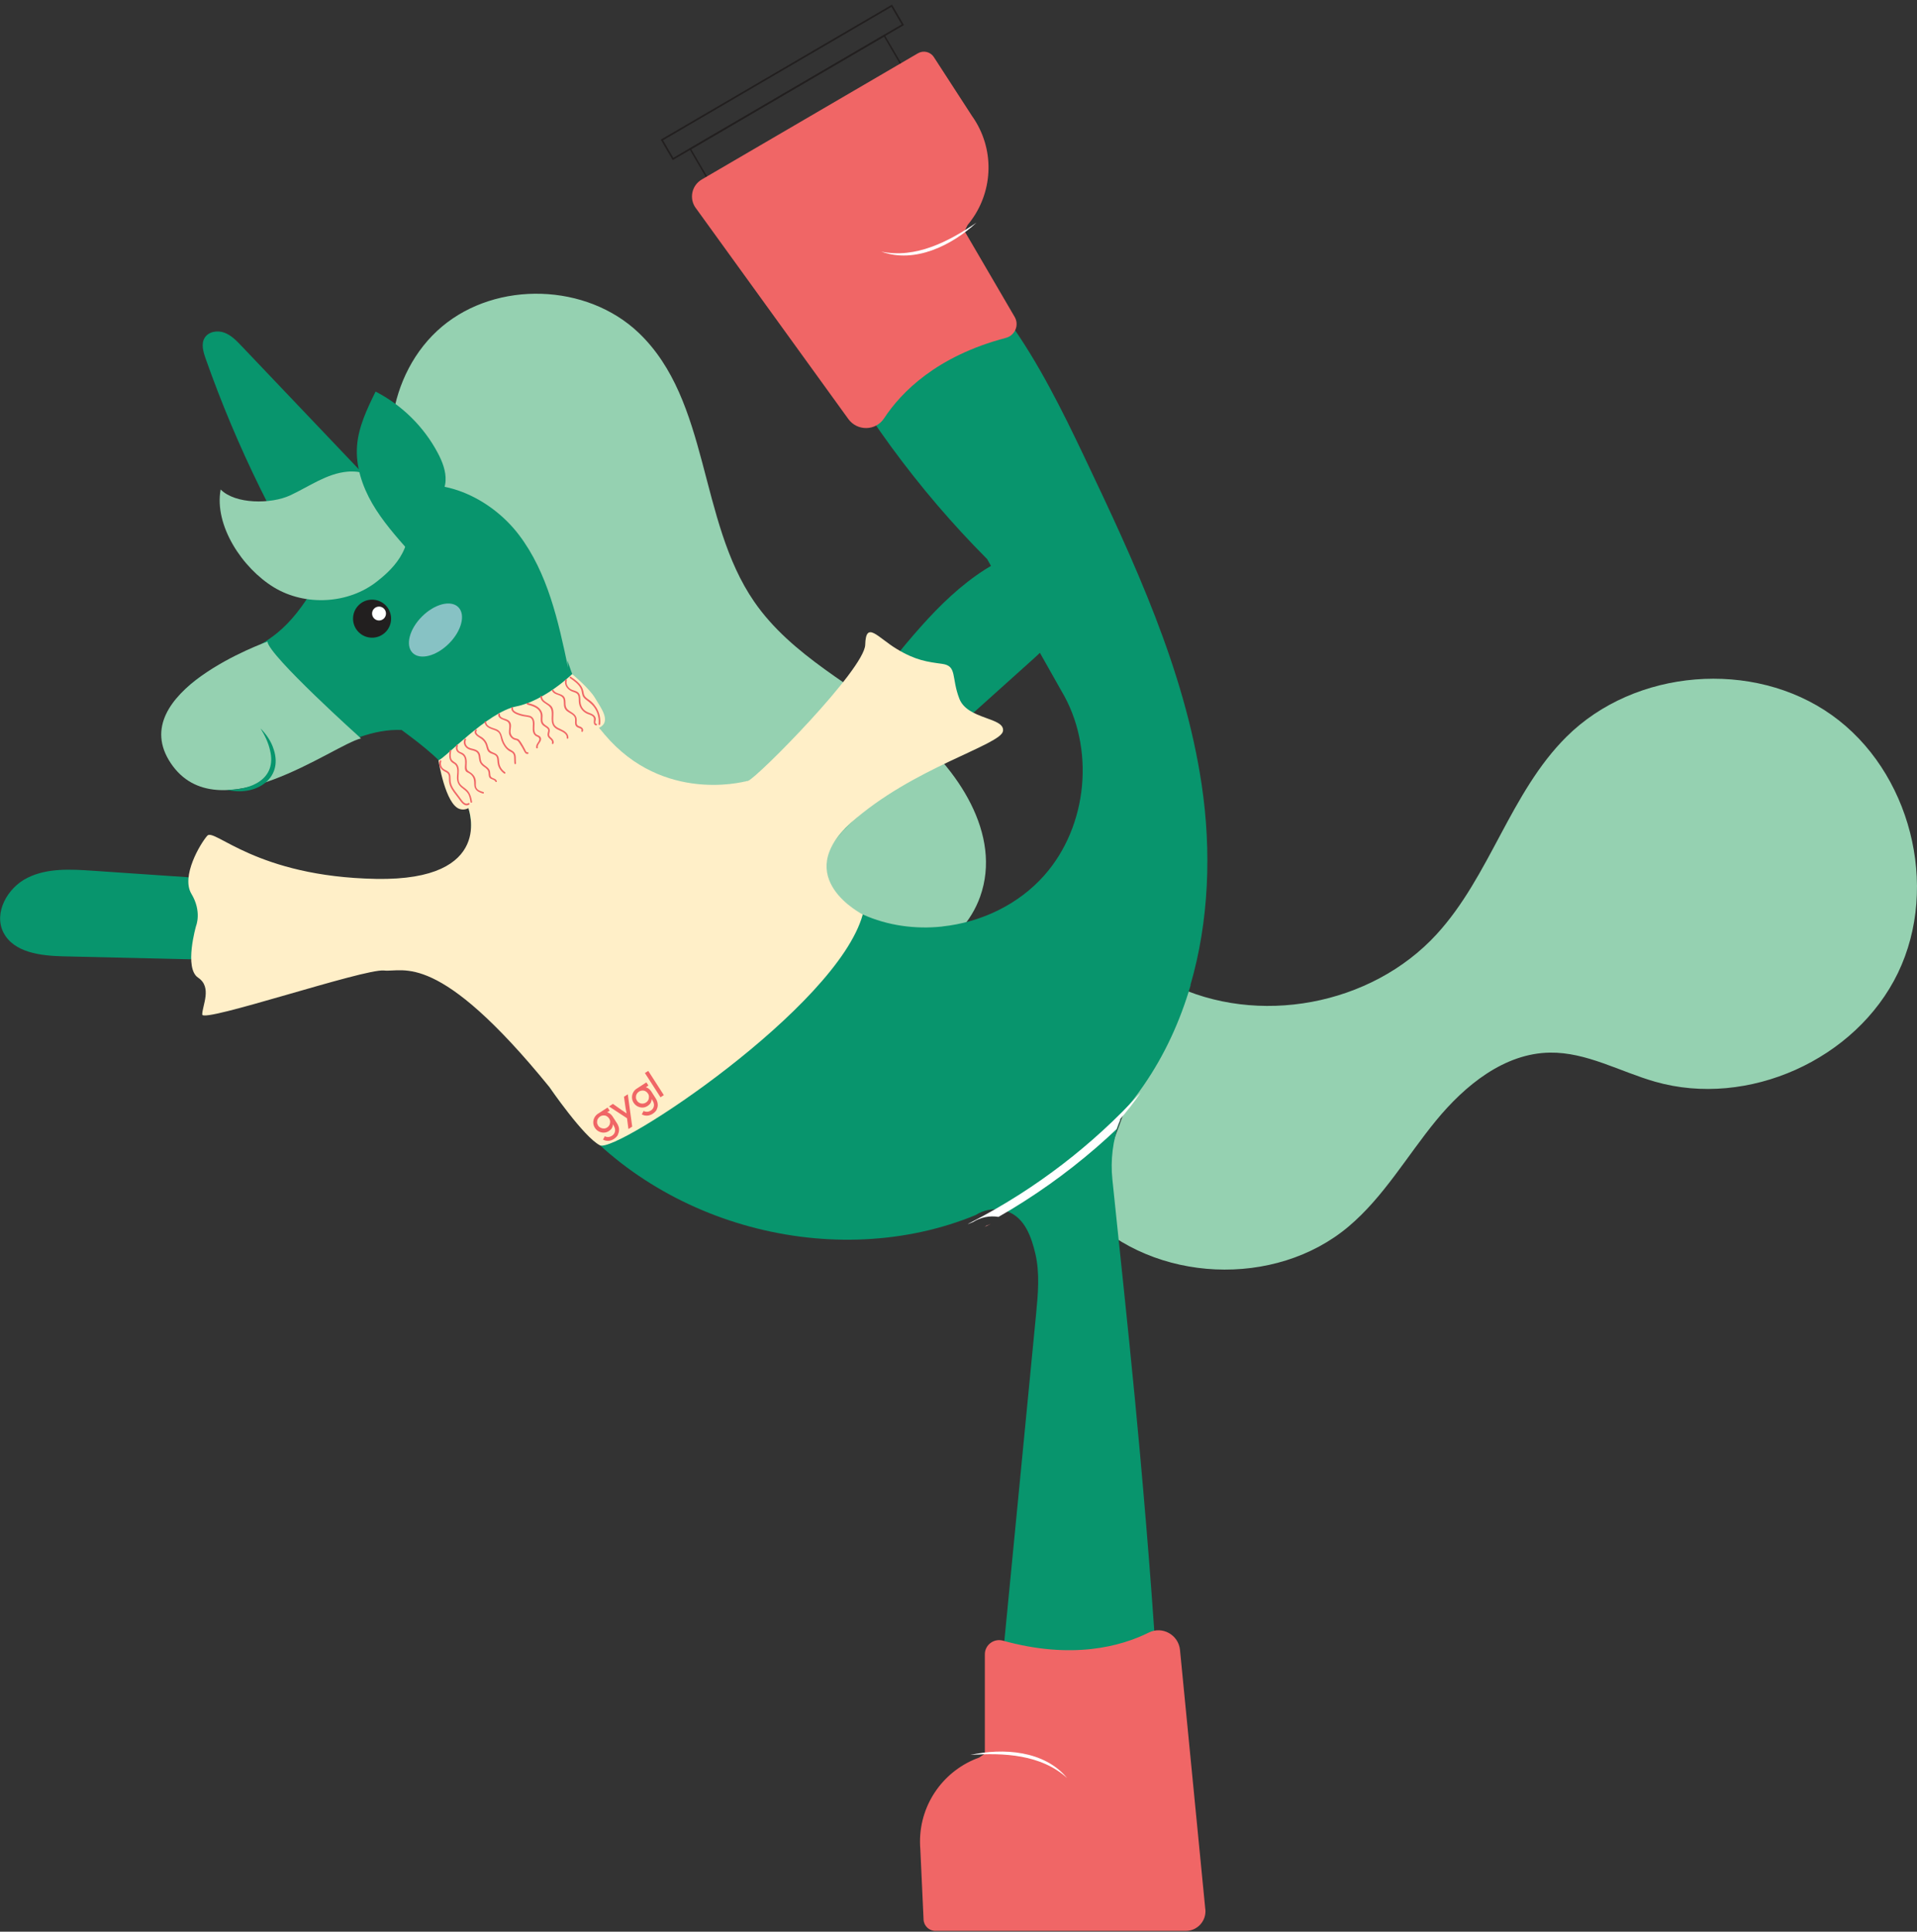
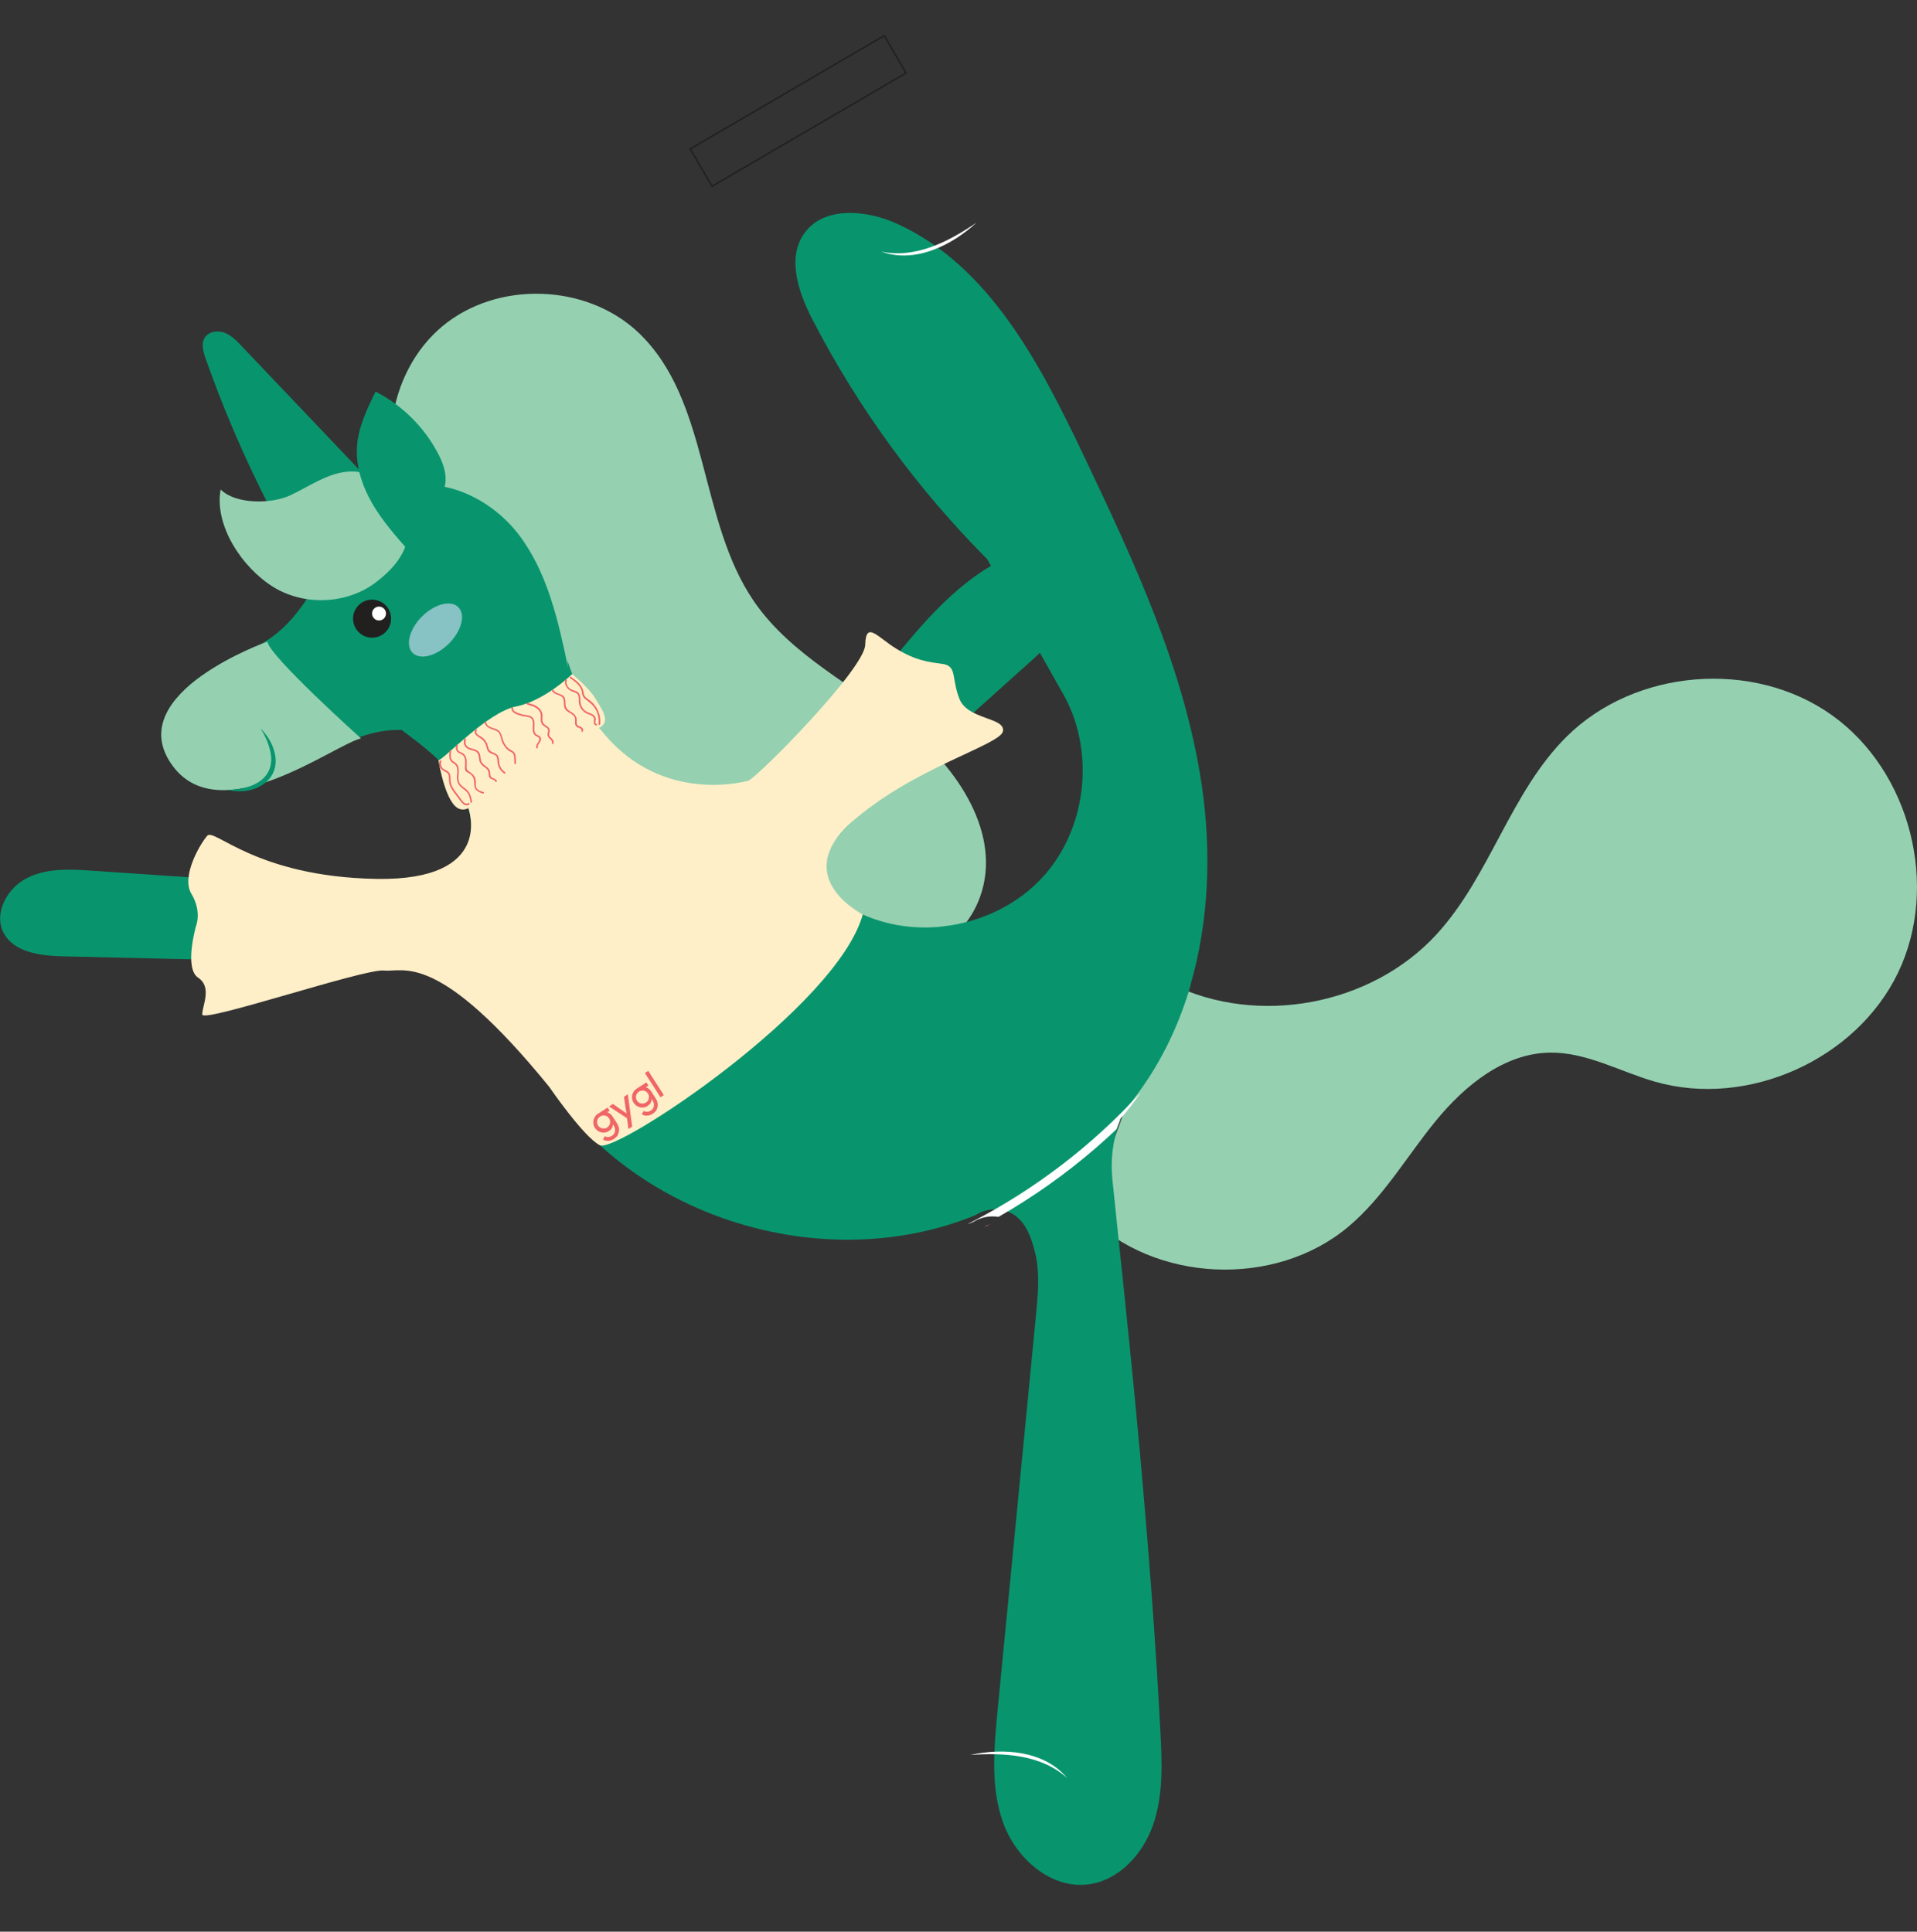
<svg xmlns="http://www.w3.org/2000/svg" fill="none" viewBox="0 0 383 386" height="386" width="383">
  <rect x="0" y="0" width="383" height="386" fill="#333333" stroke="none" />
  <g clip-path="url(#clip0_329_1381)">
    <path fill="#F8B018" d="M225.669 146.316C225.952 146.316 225.952 145.871 225.669 145.871C225.386 145.871 225.386 146.316 225.669 146.316Z" />
    <path fill="white" d="M180.493 175.396C180.641 173.4 180.506 171.378 180.115 169.41C181.045 170.111 181.639 171.23 181.72 172.389C181.8 173.549 181.342 174.735 180.52 175.557L180.493 175.396Z" />
    <path fill="#95D1B1" d="M217.096 242.696C230.591 256.366 254.777 257.458 269.445 245.082C276.442 239.177 281.08 231.034 286.877 223.956C292.674 216.878 300.547 210.461 309.688 210.34C316.981 210.245 323.655 214.142 330.665 216.15C349.189 221.462 370.827 211.755 379.199 194.405C387.558 177.054 381.666 154.067 365.973 142.891C350.281 131.715 326.634 133.643 312.977 147.219C301.76 158.355 297.702 175.058 287.012 186.707C273.975 200.93 251.258 205.163 233.961 196.602" />
    <path fill="#08956D" d="M65.966 122.197C55.706 106.396 47.321 89.369 41.065 71.6C40.593 70.252 40.148 68.688 40.903 67.488C41.672 66.248 43.465 65.965 44.827 66.477C46.202 66.99 47.253 68.082 48.264 69.147C60.479 81.995 72.707 94.843 84.921 107.691L65.952 122.21L65.966 122.197Z" />
    <path fill="#DA4241" d="M197.884 244.61L196.752 245.149C196.846 245.069 196.968 245.001 197.062 244.934C197.332 244.839 197.615 244.718 197.871 244.597L197.884 244.61Z" />
    <path fill="white" d="M196.765 245.149C196.86 245.069 196.981 245.001 197.075 244.934C197.345 244.839 197.628 244.718 197.884 244.597L196.752 245.136L196.765 245.149Z" />
    <path fill="#95D1B1" d="M82.75 104.185C74.782 92.254 77.317 74.499 88.304 65.264C99.292 56.029 117.222 56.609 127.603 66.504C141.853 80.107 139.494 103.997 150.67 120.215C158.153 131.081 170.691 137.081 181.031 145.264C191.371 153.447 200.256 166.767 195.82 179.184C192.234 189.241 180.802 194.769 170.138 194.647C159.474 194.526 149.417 189.902 139.925 185.008" />
    <path fill="#08956D" d="M237.829 196.872C241.563 184.051 242.062 170.043 240.08 156.778C236.642 133.697 226.598 112.248 216.581 91.176C207.845 72.8 197.653 53.036 179.116 44.664C173.036 41.927 164.65 41.172 160.741 46.565C157.087 51.594 159.595 58.631 162.466 64.132C171.539 81.644 183.322 97.755 197.222 111.722L197.99 113.084C197.586 113.313 197.208 113.542 196.831 113.785C187.07 120.027 180.329 129.774 172.753 138.618C171.458 140.128 170.137 141.611 168.776 143.053C159.433 152.868 145.452 160.876 132.712 156.238C122.641 152.571 116.696 142.177 113.379 131.985L113.501 133.414C111.546 124.112 109.429 114.472 103.7 106.909C97.957 99.332 87.481 94.452 78.718 98.173C78.651 98.2 78.597 98.227 78.543 98.254C77.923 98.523 77.33 98.82 76.763 99.157C70.09 103.053 66.773 110.926 62.473 117.883C60.491 121.078 58.294 124.085 55.462 126.417C51.135 129.99 45.594 131.742 40.835 134.708C36.076 137.688 31.816 142.824 32.705 148.352C33.69 154.486 40.727 158.072 46.955 157.6C53.157 157.155 58.711 153.798 64.185 150.832C69.173 148.122 74.66 145.628 80.242 145.871C84.488 149.012 88.802 152.261 91.566 156.737C94.357 161.226 95.247 167.32 92.362 171.742C88.304 177.957 79.419 178.146 72.004 177.647C54.168 176.42 36.359 175.207 18.523 173.994C14.114 173.697 9.45 173.427 5.486 175.409C1.509 177.364 -1.322 182.393 0.686 186.343C2.749 190.36 8.128 190.994 12.645 191.102C31.236 191.533 49.813 191.965 68.391 192.41C76.979 192.612 86.039 192.949 93.319 197.506C101.259 202.48 105.56 211.459 111.074 219.036C129.234 244.098 165.095 254.439 193.892 243.222C193.905 243.222 193.905 243.208 193.905 243.208C194.256 243.074 194.606 242.939 194.943 242.79C196.44 241.833 198.3 241.442 200.039 241.752C200.484 241.833 200.916 241.955 201.334 242.103C204.785 243.411 206.079 247.239 206.861 250.542C207.764 254.452 207.387 258.55 207.009 262.514C205.23 280.795 203.464 299.09 201.684 317.384C200.889 325.595 200.08 333.805 199.285 342.029C198.57 349.511 197.882 357.304 200.471 364.368C203.073 371.432 209.989 377.513 217.458 376.542C223.592 375.76 228.391 370.435 230.4 364.584C232.409 358.733 232.18 352.369 231.843 346.181C230.885 327.577 229.429 308.999 227.758 290.408C226.45 275.874 224.927 261.341 223.403 246.821C223.012 243.101 222.621 239.393 222.244 235.672C221.839 231.803 222.325 227.853 223.673 224.213C223.902 223.525 224.172 222.851 224.482 222.19L224.05 222.568C225.655 220.761 227.138 218.874 228.486 216.892C232.705 210.799 235.793 204.004 237.882 196.858L237.829 196.872ZM188.283 185.143C182.877 185.723 177.35 184.968 172.389 182.743C168.843 181.152 165.284 178.416 164.785 174.56C164.219 170.097 167.872 166.35 171.202 163.343C176.15 158.894 181.111 154.432 186.059 149.996C192.786 143.943 199.514 137.903 206.241 131.863C206.753 131.405 207.266 130.933 207.764 130.448L212.038 138.025C218.846 149.376 217.39 165.042 208.627 174.937C203.464 180.761 196.008 184.307 188.283 185.129V185.143Z" />
    <path fill="#95D1B1" d="M81.078 102.797C79.933 97.661 74.661 93.805 69.43 94.25C65.278 94.614 61.732 97.243 57.957 98.995C54.183 100.748 47.01 100.788 44.085 97.809C42.75 105.022 48.439 113.542 54.708 117.357C60.977 121.173 69.632 120.714 75.362 116.157C77.6 114.378 83.249 109.808 81.078 102.797Z" />
    <path fill="#221F1F" d="M74.337 127.428C76.437 127.428 78.139 125.726 78.139 123.626C78.139 121.526 76.437 119.824 74.337 119.824C72.237 119.824 70.535 121.526 70.535 123.626C70.535 125.726 72.237 127.428 74.337 127.428Z" />
    <path fill="#C5D8EF" d="M89.7 128.595C92.222 126.073 93.059 122.821 91.569 121.331C90.079 119.841 86.826 120.677 84.305 123.199C81.783 125.721 80.946 128.973 82.436 130.463C83.926 131.953 87.178 131.117 89.7 128.595Z" opacity="0.67" />
    <path fill="#95D1B1" d="M53.442 128.21C53.442 128.21 24.686 138.389 34.11 152.49C43.533 166.592 66.749 148.769 72.128 147.556C72.128 147.556 53.725 131.041 53.429 128.21H53.442Z" />
    <path fill="#08956D" d="M45.351 157.802C50.218 157.897 55.355 155.632 53.953 149.943C53.616 148.419 52.915 146.95 52.052 145.561C53.198 146.72 54.182 148.123 54.681 149.74C56.703 155.848 50.704 159.218 45.338 157.802H45.351Z" />
    <path fill="white" d="M223.472 223.983L223.903 223.606C223.593 224.267 223.323 224.954 223.094 225.628C221.773 226.868 220.438 228.095 219.063 229.282C213.01 234.526 206.444 239.191 199.488 243.168C197.749 242.871 195.888 243.249 194.392 244.206C194.041 244.354 193.691 244.489 193.354 244.624C193.407 244.57 193.475 244.543 193.529 244.502C197.034 242.709 200.458 240.755 203.788 238.624C209.639 234.877 215.167 230.63 220.29 225.938C222.946 223.512 225.48 220.964 227.907 218.308C226.559 220.289 225.089 222.177 223.472 223.983Z" />
-     <path fill="#F06666" d="M240.809 381.516L235.753 329.706C235.457 326.686 232.235 324.88 229.525 326.228C223.957 328.992 214.223 331.688 200.378 327.846C198.558 327.347 196.764 328.695 196.764 330.583V350.455C196.764 350.455 196.32 350.711 195.619 351.21C188.729 353.677 183.809 360.269 183.809 368.008C183.809 368.547 183.836 369.073 183.876 369.585L184.523 383.579C184.577 384.846 185.629 385.844 186.896 385.844H236.913C239.232 385.844 241.038 383.849 240.822 381.543L240.809 381.516Z" />
    <path fill="white" d="M193.865 350.684C200.417 349.241 208.641 349.794 213.198 355.295C207.994 350.576 200.539 350.225 193.865 350.684Z" />
    <path stroke-miterlimit="10" stroke-width="0.301" stroke="#221F1F" d="M142.258 37.228L181.023 14.585L176.665 7.122L137.9 29.766L142.258 37.228Z" />
-     <path stroke-miterlimit="10" stroke-width="0.334" stroke="#221F1F" d="M134.46 31.763L180.373 4.944L178.156 1.149L132.243 27.968L134.46 31.763Z" />
-     <path fill="#F06666" d="M138.997 41.55L169.492 83.734C171.272 86.187 174.966 86.133 176.624 83.599C180.035 78.408 187.086 71.169 200.972 67.515C202.792 67.03 203.668 64.967 202.725 63.336L192.708 46.174C192.708 46.174 192.95 45.729 193.328 44.947C198.033 39.339 198.963 31.169 195.054 24.495C194.784 24.037 194.501 23.592 194.191 23.16L186.574 11.405C185.886 10.339 184.484 10.016 183.392 10.649L172.27 17.148L170.652 18.091L140.197 35.874C138.201 37.047 137.635 39.675 138.997 41.563V41.55Z" />
    <path fill="white" d="M195.079 44.502C190.145 49.045 182.77 52.726 176.057 50.272C182.932 51.728 189.552 48.263 195.079 44.502Z" />
    <path fill="#FFEFC8" d="M93.576 161.496C93.576 161.496 99.063 176.069 75.12 175.625C51.176 175.18 42.831 165.419 41.416 166.996C40.013 168.587 36.131 175.099 38.247 178.617C40.364 182.136 39.178 185.008 39.178 185.008C39.178 185.008 36.724 193.461 39.582 195.362C42.44 197.276 40.404 200.943 40.404 202.723C40.404 204.502 72.747 193.528 76.71 193.933C80.674 194.351 87.455 189.794 109.781 217.242C109.781 217.242 116.603 227.219 119.865 228.864C123.128 230.508 167.253 201.307 172.376 182.729C172.376 182.729 157.816 175.422 170.003 164.435C182.204 153.447 199.987 148.877 200.391 146.086C200.796 143.296 193.3 143.848 191.668 139.615C190.037 135.395 191.264 133.076 188.258 132.659C185.265 132.254 182.946 131.971 179.131 129.666C175.315 127.347 172.996 123.936 172.862 128.843C172.727 133.751 151.21 155.456 149.525 155.982C147.826 156.508 131.136 160.471 119.703 145.412C108.271 130.34 93.562 161.482 93.562 161.482L93.576 161.496Z" />
    <path fill="#F06666" d="M129.515 213.992L128.846 214.422L131.961 219.263L132.63 218.833L129.515 213.992Z" />
    <path fill="#F06666" d="M131.19 221.719C131.365 221.382 131.446 221.018 131.406 220.64C131.379 220.249 131.244 219.858 131.001 219.481L130.125 218.106C129.909 217.782 129.639 217.526 129.316 217.364C129.221 217.324 129.127 217.283 129.033 217.256L129.545 216.919L129.141 216.286L127.455 217.378L127.28 217.499H127.253C126.916 217.715 126.673 217.984 126.498 218.308C126.336 218.631 126.256 218.982 126.269 219.346C126.283 219.71 126.39 220.047 126.593 220.357C126.795 220.667 127.064 220.923 127.388 221.085C127.712 221.247 128.049 221.328 128.399 221.314C128.75 221.314 129.087 221.193 129.397 220.991C129.437 220.964 129.491 220.937 129.532 220.896C129.761 220.721 129.909 220.559 130.017 220.344C130.138 220.101 130.192 219.872 130.192 219.616L130.367 219.885C130.529 220.141 130.624 220.398 130.651 220.654C130.678 220.91 130.637 221.139 130.529 221.368C130.421 221.584 130.26 221.773 130.017 221.921C129.976 221.948 129.923 221.975 129.882 222.002C129.68 222.11 129.478 222.164 129.275 222.164C129.033 222.164 128.804 222.123 128.588 222.002L128.224 222.676C128.561 222.878 128.925 222.959 129.316 222.932C129.586 222.919 129.842 222.838 130.098 222.73C130.206 222.676 130.327 222.622 130.435 222.541C130.785 222.312 131.055 222.029 131.23 221.705L131.19 221.719ZM129.046 220.317C128.844 220.451 128.628 220.519 128.399 220.532C128.17 220.532 127.954 220.492 127.752 220.384C127.536 220.276 127.375 220.128 127.253 219.926C127.132 219.723 127.051 219.508 127.051 219.279C127.051 219.049 127.091 218.834 127.199 218.631C127.307 218.429 127.455 218.267 127.658 218.133C127.752 218.079 127.846 218.025 127.941 217.998C128.062 217.957 128.183 217.93 128.305 217.917C128.534 217.917 128.75 217.944 128.952 218.052C129.154 218.16 129.316 218.308 129.451 218.51C129.586 218.712 129.653 218.928 129.653 219.157C129.653 219.386 129.626 219.602 129.518 219.818C129.451 219.966 129.343 220.087 129.222 220.195C129.222 220.195 129.114 220.276 129.06 220.317H129.046Z" />
    <path fill="#F06666" d="M123.452 226.693C123.613 226.383 123.694 226.033 123.681 225.669C123.681 225.655 123.681 225.628 123.681 225.615C123.681 225.48 123.64 225.345 123.613 225.21C123.546 224.954 123.425 224.711 123.276 224.469L123.128 224.239L122.4 223.107C122.184 222.783 121.915 222.527 121.591 222.366C121.497 222.325 121.402 222.285 121.308 222.258L121.807 221.948L121.389 221.314L119.555 222.5C119.555 222.5 119.528 222.5 119.515 222.514C119.178 222.73 118.935 222.999 118.76 223.323C118.598 223.646 118.517 223.997 118.531 224.361C118.544 224.725 118.652 225.062 118.854 225.372C119.057 225.682 119.326 225.938 119.65 226.1C119.973 226.262 120.31 226.343 120.661 226.329C121.011 226.329 121.348 226.208 121.658 226.006C121.834 225.884 121.969 225.776 122.076 225.669C122.157 225.574 122.225 225.48 122.279 225.372C122.4 225.143 122.454 224.9 122.44 224.657L122.602 224.914C122.764 225.183 122.858 225.439 122.885 225.695C122.912 225.952 122.872 226.181 122.764 226.41C122.656 226.626 122.494 226.814 122.252 226.963C122.022 227.111 121.766 227.192 121.524 227.205C121.47 227.205 121.402 227.205 121.348 227.205C121.16 227.192 120.998 227.138 120.836 227.044L120.472 227.718C120.782 227.893 121.106 227.974 121.456 227.974C121.497 227.974 121.524 227.974 121.564 227.974C121.955 227.947 122.319 227.812 122.67 227.583C123.02 227.354 123.29 227.071 123.465 226.747L123.452 226.693ZM121.294 225.305C121.092 225.439 120.877 225.507 120.647 225.507C120.418 225.507 120.202 225.466 119.987 225.358C119.785 225.251 119.609 225.102 119.488 224.9C119.367 224.698 119.286 224.482 119.286 224.253C119.286 224.024 119.326 223.808 119.434 223.606C119.542 223.404 119.69 223.242 119.892 223.107C120.095 222.972 120.31 222.905 120.54 222.891C120.769 222.878 120.984 222.918 121.187 223.026C121.389 223.134 121.551 223.282 121.685 223.485C121.82 223.687 121.888 223.902 121.901 224.132C121.901 224.361 121.861 224.577 121.766 224.792C121.658 224.994 121.51 225.17 121.308 225.291L121.294 225.305Z" />
    <path fill="#F06666" d="M124.988 221.435L125.191 222.487L124.287 221.88L122.454 220.586L121.672 221.098L125.271 223.457L125.555 225.614L126.31 225.129L125.433 218.671L124.665 219.157L124.988 221.435Z" />
    <path fill="#08956D" d="M85.838 100.613C87.726 100.06 88.912 98.065 89.02 96.096C89.128 94.141 88.373 92.227 87.456 90.501C84.692 85.284 80.297 80.943 75.04 78.247C73.341 81.711 71.615 85.284 71.332 89.126C71.036 93.144 72.37 97.148 74.379 100.626C76.401 104.104 79.084 107.151 81.754 110.171" />
    <path fill="#FFEFC8" d="M87.605 151.937C88.899 151.56 97.379 142.311 103.122 141.166C108.865 140.02 114.312 134.694 114.312 134.694C114.312 134.694 117.763 137.566 118.882 139.48C120.001 141.395 122.252 144.172 119.704 145.426C117.17 146.68 112.02 148.864 111.09 150.643C110.159 152.423 102.569 155.995 99.603 156.589C96.637 157.182 94.79 162.534 91.878 161.671C88.966 160.808 87.605 151.937 87.605 151.937Z" />
    <path fill="#F06666" d="M89.842 149.996C89.734 150.737 89.626 151.668 90.193 152.247C90.354 152.409 90.557 152.504 90.745 152.625C91.055 152.841 91.217 153.11 91.298 153.474C91.433 154.027 91.325 154.607 91.298 155.159C91.244 156.157 91.541 156.858 92.323 157.465C92.727 157.788 93.159 158.072 93.455 158.516C93.806 159.042 93.9 159.689 94.008 160.296C94.048 160.498 94.359 160.417 94.318 160.215C94.143 159.258 93.927 158.382 93.159 157.721C92.822 157.424 92.431 157.195 92.121 156.872C91.649 156.4 91.568 155.807 91.608 155.159C91.649 154.337 91.837 153.38 91.271 152.679C90.961 152.288 90.435 152.18 90.206 151.722C89.963 151.223 90.058 150.589 90.139 150.077C90.166 149.875 89.856 149.78 89.829 149.996H89.842Z" />
    <path fill="#F06666" d="M91.203 148.89C91.041 149.241 91.027 149.618 91.203 149.969C91.418 150.414 91.796 150.508 92.2 150.724C92.874 151.074 92.955 151.816 92.928 152.503C92.928 152.975 92.753 153.676 93.063 154.094C93.198 154.283 93.4 154.35 93.589 154.445C93.859 154.58 94.088 154.755 94.276 154.984C94.735 155.537 94.735 156.103 94.748 156.777C94.762 157.869 95.544 158.287 96.487 158.57C96.69 158.624 96.77 158.314 96.568 158.26C96.123 158.125 95.611 157.99 95.314 157.613C94.924 157.155 95.139 156.494 95.058 155.955C94.937 155.065 94.357 154.539 93.629 154.108C93.265 153.892 93.225 153.595 93.225 153.204C93.225 152.908 93.252 152.625 93.252 152.328C93.252 151.937 93.211 151.546 93.05 151.196C92.888 150.845 92.659 150.589 92.308 150.427C92.038 150.292 91.769 150.252 91.58 149.996C91.378 149.726 91.337 149.376 91.472 149.052C91.553 148.863 91.27 148.702 91.189 148.89H91.203Z" />
    <path fill="#F06666" d="M92.78 147.704C92.403 148.607 92.942 149.484 93.819 149.794C94.304 149.969 94.924 149.982 95.302 150.373C95.719 150.791 95.638 151.465 95.773 152.005C95.881 152.45 96.137 152.787 96.488 153.07C96.865 153.366 97.364 153.623 97.539 154.108C97.688 154.539 97.539 155.038 97.823 155.416C98.079 155.766 98.807 155.753 98.955 156.157C99.022 156.359 99.346 156.265 99.265 156.076C99.144 155.739 98.861 155.631 98.551 155.51C98.267 155.402 98.052 155.281 97.984 154.957C97.93 154.715 97.957 154.445 97.903 154.189C97.715 153.191 96.515 153.029 96.164 152.153C95.976 151.681 96.043 151.142 95.868 150.657C95.719 150.266 95.45 149.996 95.059 149.821C94.6 149.618 94.088 149.605 93.643 149.362C93.064 149.052 92.861 148.392 93.104 147.785C93.185 147.596 92.861 147.502 92.794 147.704H92.78Z" />
    <path fill="#F06666" d="M94.964 145.831C94.439 146.761 95.611 147.233 96.191 147.664C96.676 148.028 97 148.541 97.148 149.134C97.256 149.552 97.337 149.997 97.674 150.293C98.011 150.59 98.429 150.63 98.807 150.832C99.413 151.142 99.332 151.776 99.4 152.356C99.494 153.273 99.993 154.068 100.748 154.58C100.923 154.702 101.085 154.419 100.91 154.297C100.478 154.001 100.141 153.61 99.939 153.138C99.737 152.666 99.723 152.221 99.683 151.736C99.602 150.913 99.171 150.603 98.442 150.334C97.903 150.131 97.661 149.835 97.526 149.282C97.418 148.864 97.297 148.473 97.054 148.109C96.838 147.786 96.569 147.516 96.245 147.3C95.841 147.031 94.883 146.653 95.247 145.992C95.355 145.804 95.072 145.642 94.964 145.831Z" />
    <path fill="#F06666" d="M96.824 144.28C96.892 145.116 97.66 145.507 98.375 145.75C98.86 145.911 99.426 146.073 99.723 146.518C100.02 146.963 100.047 147.556 100.222 148.041C100.518 148.823 100.99 149.578 101.705 150.05C101.947 150.212 102.258 150.293 102.446 150.509C102.635 150.724 102.702 150.994 102.716 151.277C102.756 151.708 102.716 152.153 102.783 152.585C102.81 152.787 103.134 152.706 103.093 152.504C102.986 151.749 103.242 150.778 102.595 150.212C102.217 149.888 101.745 149.754 101.395 149.39C101.044 149.026 100.775 148.567 100.572 148.082C100.249 147.273 100.249 146.343 99.426 145.844C98.712 145.426 97.229 145.359 97.135 144.293C97.121 144.091 96.797 144.078 96.811 144.293L96.824 144.28Z" />
-     <path fill="#F06666" d="M99.549 142.636C99.414 143.62 100.506 143.768 101.166 144.078C102.258 144.577 101.422 145.966 101.773 146.842C101.908 147.179 102.164 147.475 102.488 147.678C102.676 147.799 102.878 147.853 103.094 147.893C103.458 147.961 103.62 148.271 103.822 148.567C104.146 149.039 104.429 149.538 104.685 150.05C104.847 150.374 105.063 150.751 105.48 150.644C105.683 150.59 105.602 150.28 105.4 150.334C105.13 150.401 104.955 149.862 104.874 149.7C104.752 149.471 104.631 149.242 104.496 149.012C104.267 148.621 104.024 148.203 103.728 147.866C103.458 147.556 103.108 147.624 102.757 147.462C102.326 147.246 102.043 146.815 102.002 146.33C101.962 145.628 102.326 144.806 101.84 144.186C101.625 143.916 101.301 143.781 100.991 143.674C100.573 143.539 99.805 143.337 99.886 142.743C99.912 142.541 99.602 142.447 99.576 142.663L99.549 142.636Z" />
    <path fill="#F06666" d="M102.191 141.421C102.016 142.338 103.202 142.743 103.876 142.958C104.483 143.161 105.103 143.174 105.71 143.322C106.317 143.471 106.451 144.037 106.465 144.59C106.478 145.372 106.236 146.342 106.896 146.949C107.058 147.097 107.247 147.151 107.449 147.259C107.867 147.475 107.8 147.866 107.584 148.203C107.328 148.607 107.031 148.944 107.139 149.443C107.179 149.645 107.503 149.564 107.449 149.362C107.328 148.809 107.961 148.391 108.083 147.866C108.164 147.515 108.015 147.205 107.705 147.03C107.503 146.909 107.26 146.868 107.085 146.693C106.91 146.518 106.829 146.275 106.789 146.032C106.708 145.56 106.802 145.088 106.789 144.603C106.775 143.821 106.478 143.12 105.629 142.985C105.036 142.891 104.456 142.81 103.89 142.621C103.459 142.473 102.38 142.149 102.501 141.516C102.542 141.314 102.232 141.219 102.191 141.435V141.421Z" />
    <path fill="#F06666" d="M105.359 140.802C106.303 141.058 107.422 141.355 107.894 142.312C108.271 143.08 107.759 144.037 108.298 144.738C108.487 144.995 108.77 145.143 109.026 145.318C109.188 145.426 109.363 145.534 109.458 145.696C109.593 145.925 109.498 146.167 109.444 146.397C109.35 146.761 109.363 147.057 109.593 147.367C109.849 147.691 110.455 148.001 110.267 148.486C110.186 148.689 110.509 148.769 110.577 148.567C110.725 148.203 110.536 147.853 110.28 147.583C110.118 147.408 109.889 147.273 109.781 147.057C109.619 146.761 109.781 146.478 109.822 146.181C109.983 145.291 109.134 145.143 108.649 144.631C108.244 144.199 108.393 143.593 108.393 143.067C108.393 142.635 108.285 142.244 108.029 141.88C107.435 141.018 106.397 140.721 105.44 140.465C105.238 140.411 105.144 140.721 105.359 140.775V140.802Z" />
-     <path fill="#F06666" d="M107.975 139.225C108.002 140.182 108.946 140.505 109.593 141.018C110.442 141.678 110.213 142.716 110.213 143.647C110.213 144.415 110.388 145.103 111.049 145.561C111.777 146.073 113.3 146.316 113.233 147.462C113.233 147.678 113.543 147.678 113.556 147.462C113.61 146.586 112.815 146.073 112.114 145.75C111.682 145.547 111.197 145.359 110.887 144.981C110.577 144.604 110.537 144.105 110.537 143.633C110.537 142.878 110.698 142.042 110.321 141.341C109.862 140.478 108.339 140.29 108.299 139.211C108.299 138.995 107.962 138.995 107.975 139.211V139.225Z" />
    <path fill="#F06666" d="M110.306 138.065C110.697 138.806 111.614 138.752 112.22 139.211C112.733 139.588 112.625 140.262 112.665 140.828C112.692 141.246 112.8 141.624 113.097 141.934C113.677 142.541 114.849 142.729 114.903 143.714C114.93 144.131 114.809 144.603 115.011 144.981C115.092 145.143 115.227 145.25 115.389 145.345C115.604 145.466 116.386 145.601 116.157 146.005C116.063 146.194 116.332 146.356 116.44 146.167C116.629 145.817 116.427 145.466 116.103 145.277C115.834 145.116 115.456 145.116 115.294 144.806C115.159 144.549 115.227 144.199 115.227 143.929C115.24 142.918 114.58 142.568 113.811 142.082C113.272 141.745 113.016 141.354 112.989 140.707C112.962 140.208 113.016 139.669 112.706 139.238C112.194 138.523 110.994 138.698 110.589 137.903C110.495 137.714 110.212 137.876 110.306 138.065Z" />
    <path fill="#F06666" d="M112.949 135.813C112.652 136.824 113.313 137.741 114.216 138.145C114.782 138.388 115.402 138.415 115.564 139.116C115.672 139.588 115.591 140.1 115.686 140.586C115.847 141.516 116.508 142.298 117.384 142.662C117.694 142.783 118.018 142.864 118.301 143.053C118.732 143.349 118.692 143.659 118.638 144.131C118.598 144.482 118.678 144.859 119.069 144.954C119.272 144.994 119.366 144.684 119.15 144.644C118.759 144.563 119.029 143.956 119.029 143.727C119.029 143.551 118.989 143.376 118.894 143.214C118.692 142.877 118.328 142.689 117.964 142.54C117.438 142.338 116.966 142.163 116.575 141.718C116.184 141.273 116.009 140.761 115.969 140.195C115.928 139.494 116.009 138.631 115.308 138.226C114.877 137.984 114.364 137.943 113.946 137.66C113.38 137.269 113.043 136.608 113.245 135.934C113.299 135.732 112.989 135.651 112.935 135.853L112.949 135.813Z" />
    <path fill="#F06666" d="M87.845 152.045C87.549 152.949 88.02 153.731 88.816 154.148C89.032 154.27 89.288 154.364 89.45 154.553C89.679 154.809 89.692 155.173 89.692 155.497C89.692 156.009 89.719 156.494 89.908 156.98C90.285 157.95 91.013 158.719 91.607 159.541C92.092 160.202 92.766 161.348 93.75 160.768C93.925 160.66 93.764 160.377 93.588 160.485C92.955 160.862 92.442 160.161 92.119 159.703C91.89 159.366 91.634 159.042 91.391 158.719C90.825 157.977 90.191 157.195 90.056 156.252C89.948 155.51 90.191 154.688 89.504 154.162C89.18 153.919 88.775 153.825 88.479 153.542C88.101 153.178 88.007 152.625 88.155 152.126C88.223 151.924 87.899 151.843 87.845 152.045Z" />
    <path fill="#F06666" d="M113.894 135.517C114.689 136.057 115.552 136.663 116.01 137.54C116.253 137.998 116.226 138.483 116.388 138.969C116.509 139.319 116.765 139.575 117.062 139.804C117.871 140.411 118.558 140.95 119.044 141.867C119.529 142.784 119.691 143.741 119.583 144.725C119.556 144.927 119.893 144.927 119.906 144.725C120.109 142.824 119.246 140.937 117.682 139.845C117.143 139.467 116.725 139.184 116.617 138.497C116.536 138.011 116.415 137.567 116.145 137.149C115.633 136.34 114.824 135.773 114.042 135.234C113.867 135.113 113.705 135.396 113.88 135.517H113.894Z" />
    <path fill="white" d="M75.727 123.99C76.493 123.99 77.115 123.368 77.115 122.601C77.115 121.834 76.493 121.212 75.727 121.212C74.96 121.212 74.338 121.834 74.338 122.601C74.338 123.368 74.96 123.99 75.727 123.99Z" />
  </g>
  <defs>
    <clipPath id="clip0_329_1381">
      <rect transform="translate(0 0.862)" fill="white" height="384.955" width="383" />
    </clipPath>
  </defs>
</svg>